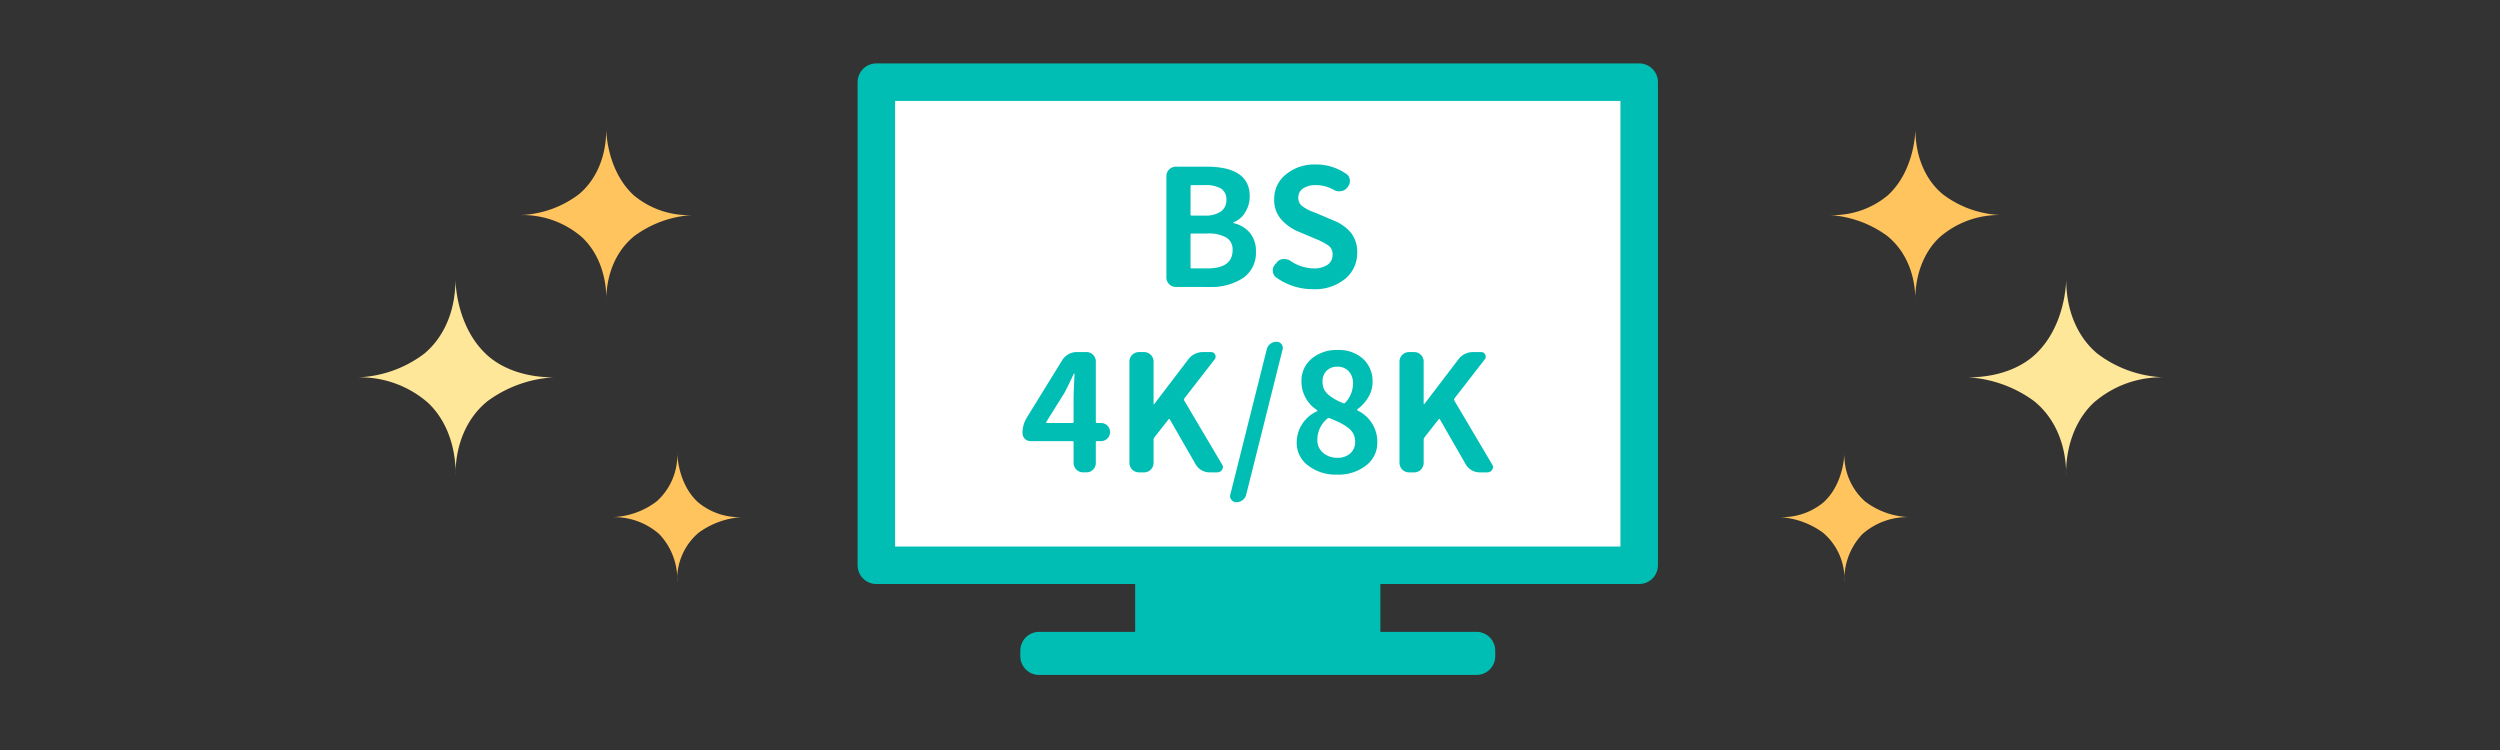
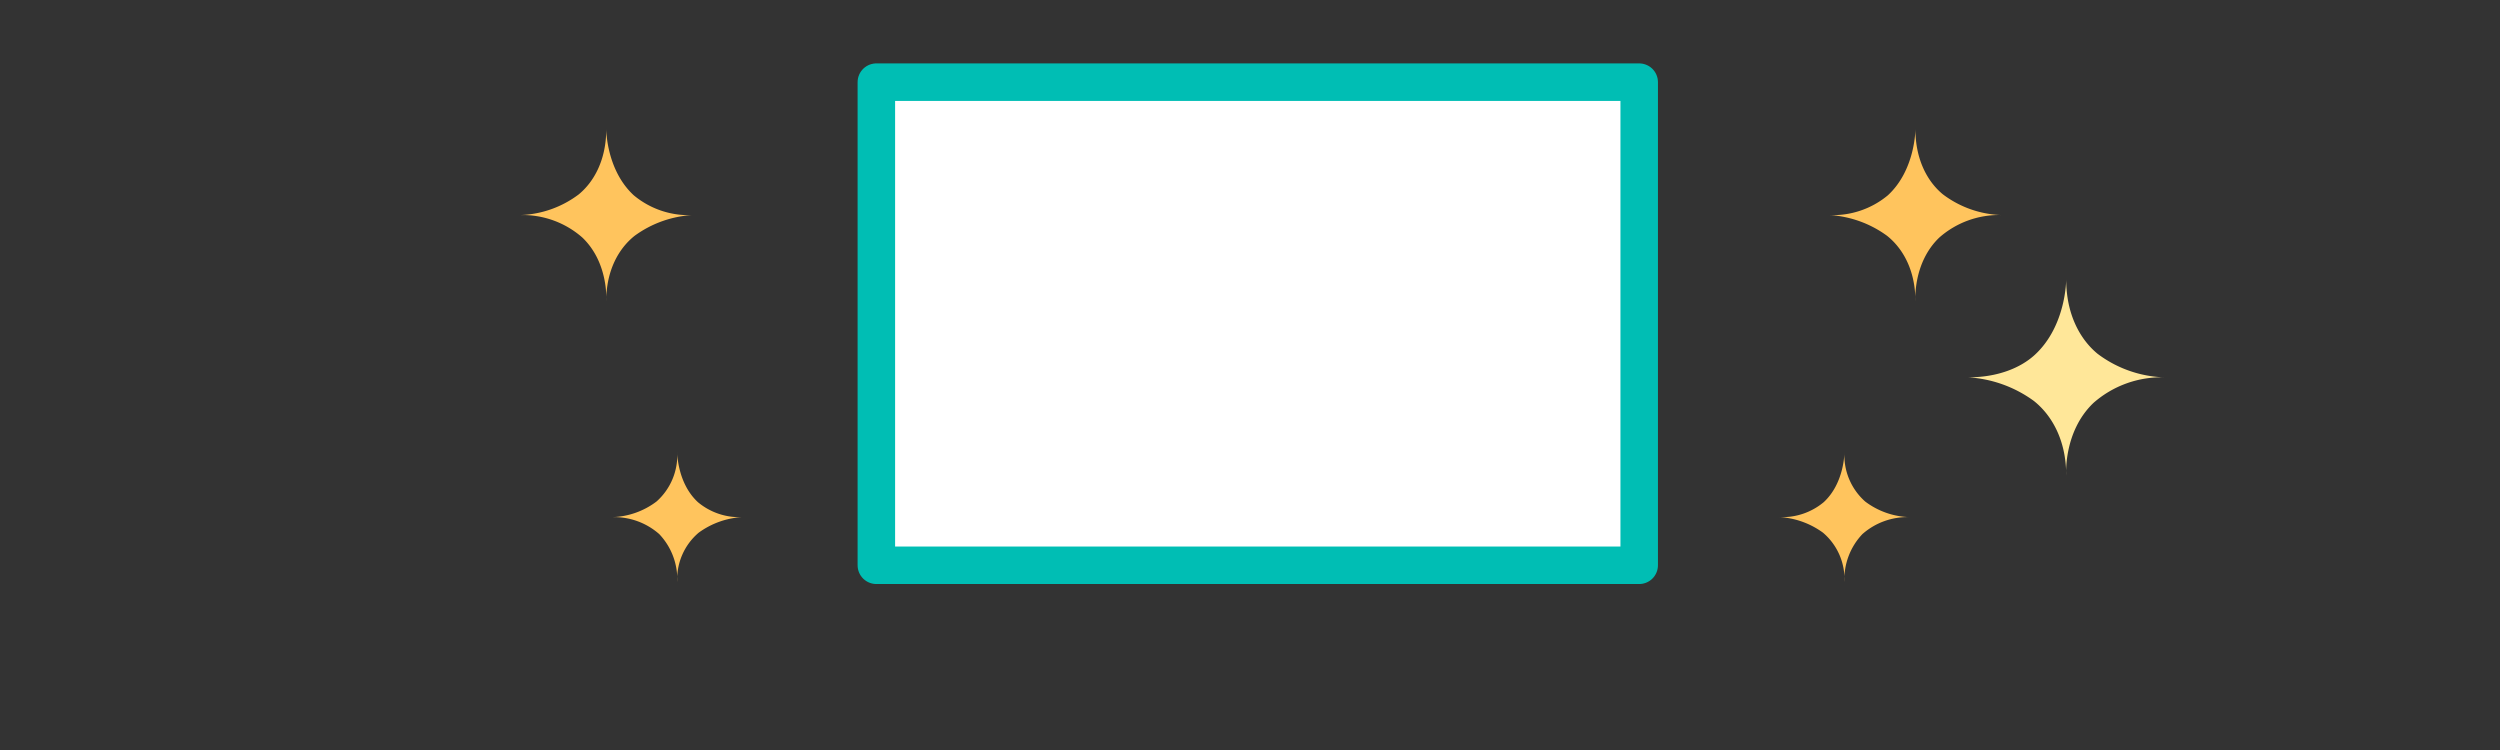
<svg xmlns="http://www.w3.org/2000/svg" width="400" height="120" viewBox="0 0 400 120">
  <rect x="0" y="0" width="400" height="120" fill="#333333" stroke="none" />
-   <path fill="none" d="M0 0h400v120H0z" />
+   <path fill="none" d="M0 0v120H0z" />
  <path d="M93.18 38.012a14.46 14.46 0 00-9.945-3.6A16.423 16.423 0 0092.6 31.1c2.482-2.043 4.4-5.582 4.4-10.439 0 0-.013 6.517 4.4 10.584a13.713 13.713 0 009.369 3.168 17.374 17.374 0 00-9.224 3.313C98.958 39.775 97 43.323 97 48.16c0 0 .436-6.078-3.82-10.148z" fill="#ffc45d" fill-rule="evenodd" />
-   <path d="M68.519 64.479a16.478 16.478 0 00-11.332-4.1A18.714 18.714 0 0067.861 56.6c2.829-2.328 5.013-6.36 5.013-11.894 0 0-.015 7.425 5.011 12.059 2.31 2.126 5.994 3.61 10.676 3.61a19.8 19.8 0 00-10.511 3.774c-2.948 2.339-5.176 6.382-5.176 11.893 0 0 .495-6.925-4.355-11.563z" fill="#ffe799" fill-rule="evenodd" />
  <path d="M105.478 85.456a10.9 10.9 0 00-7.493-2.714 12.369 12.369 0 007.058-2.5 9.911 9.911 0 003.314-7.865s-.01 4.91 3.314 7.974a10.331 10.331 0 007.059 2.387 13.09 13.09 0 00-6.95 2.5 9.753 9.753 0 00-3.423 7.865 10.5 10.5 0 00-2.879-7.647zM306.463 48.16c0-4.837-1.955-8.385-4.543-10.438a17.372 17.372 0 00-9.224-3.313 13.713 13.713 0 009.369-3.168c4.412-4.067 4.4-10.584 4.4-10.584 0 4.857 1.917 8.4 4.4 10.439a16.423 16.423 0 009.368 3.313 14.461 14.461 0 00-9.945 3.6c-4.259 4.073-3.825 10.151-3.825 10.151z" fill="#ffc45d" fill-rule="evenodd" />
  <path d="M330.591 76.042c0-5.511-2.228-9.554-5.176-11.893a19.8 19.8 0 00-10.51-3.775c4.682 0 8.365-1.484 10.675-3.61 5.027-4.634 5.011-12.059 5.011-12.059 0 5.534 2.185 9.566 5.013 11.894a18.714 18.714 0 0010.674 3.775 16.478 16.478 0 00-11.332 4.1c-4.846 4.643-4.355 11.568-4.355 11.568z" fill="#ffe799" fill-rule="evenodd" />
  <path d="M295.108 93.1a9.75 9.75 0 00-3.423-7.865 13.088 13.088 0 00-6.949-2.5 10.33 10.33 0 007.058-2.387c3.324-3.064 3.314-7.974 3.314-7.974a9.908 9.908 0 003.315 7.865 12.369 12.369 0 007.058 2.5 10.893 10.893 0 00-7.493 2.714 10.5 10.5 0 00-2.88 7.647z" fill="#ffc45d" fill-rule="evenodd" />
  <path fill="#fff" stroke="#00beb4" stroke-linecap="round" stroke-linejoin="round" stroke-width="6" d="M140.216 13.145h122.055v77.299H140.216z" />
-   <path fill="#00beb4" stroke="#00beb4" stroke-linecap="round" stroke-linejoin="round" stroke-width="3" d="M183.127 92.201h36.235v12.793h-36.235z" />
-   <path fill="#00beb4" stroke="#00beb4" stroke-linecap="round" stroke-linejoin="round" stroke-width="6" d="M166.251 104.096h69.986v.897h-69.986z" />
-   <path d="M176.165 67.684a1.447 1.447 0 110 2.894h-.635a.18.18 0 00-.2.2v3.3a1.459 1.459 0 01-.432 1.054 1.428 1.428 0 01-1.066.444h-.559a1.516 1.516 0 01-1.5-1.5v-3.3c0-.136-.06-.2-.178-.2h-6.7a1.24 1.24 0 01-.927-.38 1.271 1.271 0 01-.368-.915 4.664 4.664 0 01.66-2.412l5.713-9.267a2.805 2.805 0 01.991-.927 2.6 2.6 0 011.294-.343h1.575a1.429 1.429 0 011.066.445 1.459 1.459 0 01.432 1.053v9.649a.179.179 0 00.2.2zm-8.76-.178a.133.133 0 000 .114c.016.042.042.064.076.064h4.113c.118 0 .178-.067.178-.2v-3.736q0-.66.152-3.935a.044.044 0 00-.05-.051.081.081 0 00-.077.051q-.736 1.625-1.5 3.072zm14.803 8.074a1.516 1.516 0 01-1.5-1.5V57.832a1.518 1.518 0 011.5-1.5h.863a1.518 1.518 0 011.5 1.5v6.805c0 .034.013.051.038.051a.084.084 0 00.063-.026l5.434-7.134a2.89 2.89 0 012.412-1.194h1.244a.686.686 0 01.66.407.891.891 0 01.077.355.652.652 0 01-.178.432l-4.824 6.22a.268.268 0 00-.026.33l6.043 10.207a.786.786 0 01.153.432.89.89 0 01-.864.863h-1.244a2.579 2.579 0 01-2.26-1.295l-4.113-7.16c-.067-.118-.143-.127-.228-.025l-2.286 2.92a.629.629 0 00-.1.355v3.707a1.516 1.516 0 01-1.5 1.5zm15.615 4.774a.918.918 0 01-.787-.381.942.942 0 01-.229-.609.677.677 0 01.051-.254l5.814-23.182a1.535 1.535 0 01.572-.9 1.6 1.6 0 011-.343.919.919 0 01.787.381.942.942 0 01.228.609.676.676 0 01-.05.254L199.4 79.11a1.533 1.533 0 01-.571.9 1.6 1.6 0 01-1.006.344zm16.077-4.418a7.18 7.18 0 01-4.6-1.447 4.5 4.5 0 01-1.828-3.682 5.494 5.494 0 013.25-5 .091.091 0 00.051-.089.158.158 0 00-.051-.114 5.4 5.4 0 01-2.488-4.52 4.609 4.609 0 011.625-3.694 6.2 6.2 0 014.163-1.39 5.751 5.751 0 014.063 1.409 4.831 4.831 0 011.523 3.72 4.663 4.663 0 01-.686 2.438 6.436 6.436 0 01-1.726 1.9.158.158 0 00-.051.114.091.091 0 00.051.089 5.56 5.56 0 013.174 5.129 4.544 4.544 0 01-1.79 3.669 7.176 7.176 0 01-4.68 1.468zm.1-2.692a2.979 2.979 0 002.031-.685 2.394 2.394 0 00.787-1.9 2.751 2.751 0 00-.279-1.245 2.891 2.891 0 00-.9-1.015 8.166 8.166 0 00-1.244-.762q-.622-.3-1.663-.736a.42.42 0 00-.127-.026.337.337 0 00-.2.077 4.349 4.349 0 00-1.625 3.427 2.594 2.594 0 00.927 2.082 3.426 3.426 0 002.293.783zm.939-8.734a.241.241 0 00.3-.076 4.521 4.521 0 001.244-3.072 2.8 2.8 0 00-.673-1.943 2.379 2.379 0 00-1.866-.749 2.3 2.3 0 00-1.676.648 2.356 2.356 0 00-.66 1.764 2.589 2.589 0 00.838 1.993 8.109 8.109 0 002.49 1.435zm10.483 11.07a1.518 1.518 0 01-1.5-1.5V57.832a1.52 1.52 0 011.5-1.5h.864a1.52 1.52 0 011.5 1.5v6.805c0 .034.012.051.038.051a.084.084 0 00.063-.026l5.434-7.134a2.89 2.89 0 012.412-1.194h1.244a.686.686 0 01.66.407.891.891 0 01.077.355.652.652 0 01-.178.432l-4.824 6.22a.268.268 0 00-.026.33l6.043 10.207a.784.784 0 01.152.432.888.888 0 01-.863.863h-1.244a2.575 2.575 0 01-2.26-1.295l-4.113-7.16c-.067-.118-.144-.127-.229-.025l-2.285 2.92a.629.629 0 00-.1.355v3.707a1.518 1.518 0 01-1.5 1.5zm-37.298-29.667a1.516 1.516 0 01-1.5-1.5V28.165a1.518 1.518 0 011.5-1.5H193q6.956 0 6.957 4.748a4.808 4.808 0 01-.7 2.514 3.75 3.75 0 01-1.84 1.625.068.068 0 00-.077.076c0 .051.017.076.051.076a4.811 4.811 0 012.59 1.549 4.484 4.484 0 01.965 3 4.823 4.823 0 01-2.057 4.228 9.222 9.222 0 01-5.383 1.434zm2.361-11.6a.158.158 0 00.178.178h2.056a4.325 4.325 0 002.641-.661 2.2 2.2 0 00.863-1.853 2 2 0 00-.85-1.8 4.822 4.822 0 00-2.6-.558h-2.107a.157.157 0 00-.178.177zm0 8.455a.158.158 0 00.178.178h2.488q4.062 0 4.062-2.92a2.214 2.214 0 00-1.015-2.031 5.842 5.842 0 00-3.047-.635h-2.488c-.118 0-.178.067-.178.2zm19.576 3.501a9.938 9.938 0 01-5.84-1.854 1.273 1.273 0 01-.558-.99.42.42 0 01-.026-.127 1.454 1.454 0 01.381-.99l.279-.33a1.381 1.381 0 011.016-.533h.178a1.814 1.814 0 01.965.279 6.708 6.708 0 003.707 1.219 3.745 3.745 0 002.259-.584 1.91 1.91 0 00.788-1.625 1.669 1.669 0 00-.61-1.409 10.355 10.355 0 00-2.082-1.1 3.884 3.884 0 01-.178-.076l-2.589-1.092a7.509 7.509 0 01-2.781-1.98 4.7 4.7 0 01-1.1-3.2 4.987 4.987 0 011.879-3.973 7.141 7.141 0 014.773-1.587 8.422 8.422 0 014.875 1.5 1.273 1.273 0 01.584 1.015v.127a1.454 1.454 0 01-.381.991l-.051.076a1.46 1.46 0 01-1.015.558 1.288 1.288 0 01-.254.026 1.779 1.779 0 01-.914-.254 5.743 5.743 0 00-2.844-.736 3.472 3.472 0 00-2.031.533 1.722 1.722 0 00-.762 1.5 1.669 1.669 0 00.2.838 2.013 2.013 0 00.673.66 7.888 7.888 0 00.838.482q.368.177 1.13.457c.085.035.143.06.178.077l2.513 1.066a7.084 7.084 0 012.9 2.018 4.972 4.972 0 01.99 3.212 5.283 5.283 0 01-1.917 4.139 7.575 7.575 0 01-5.173 1.667z" fill="#00beb4" />
</svg>